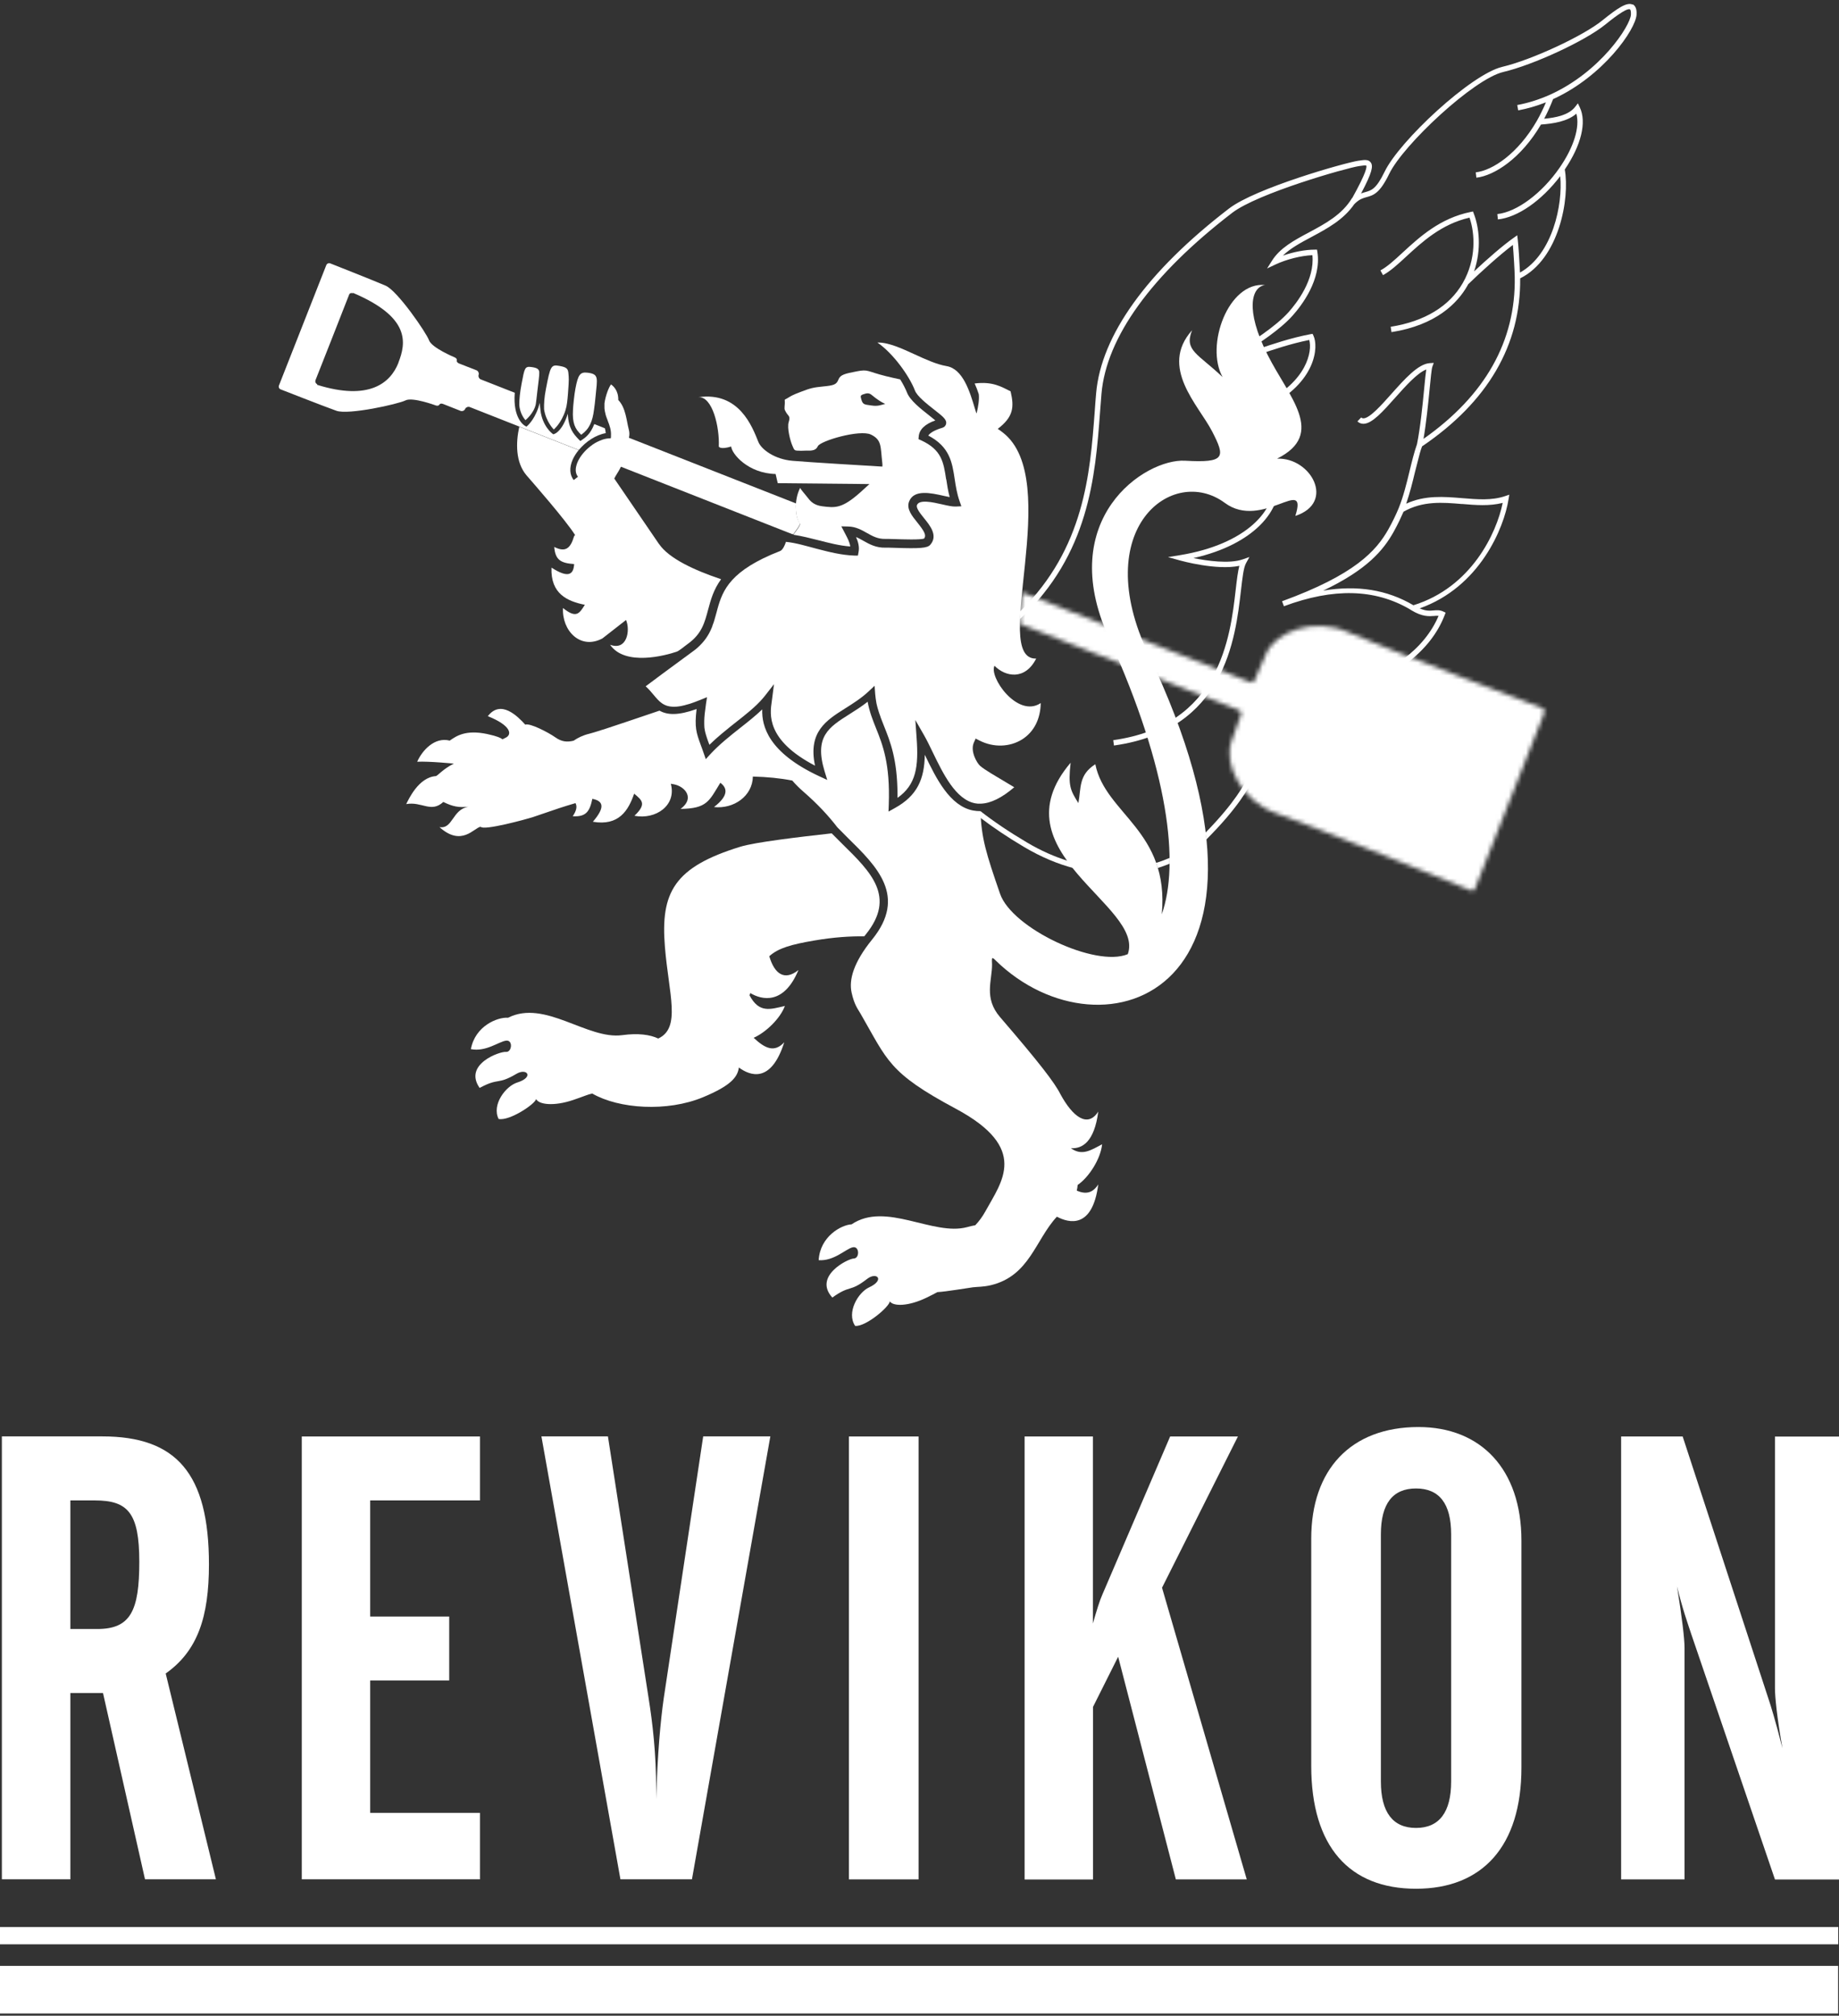
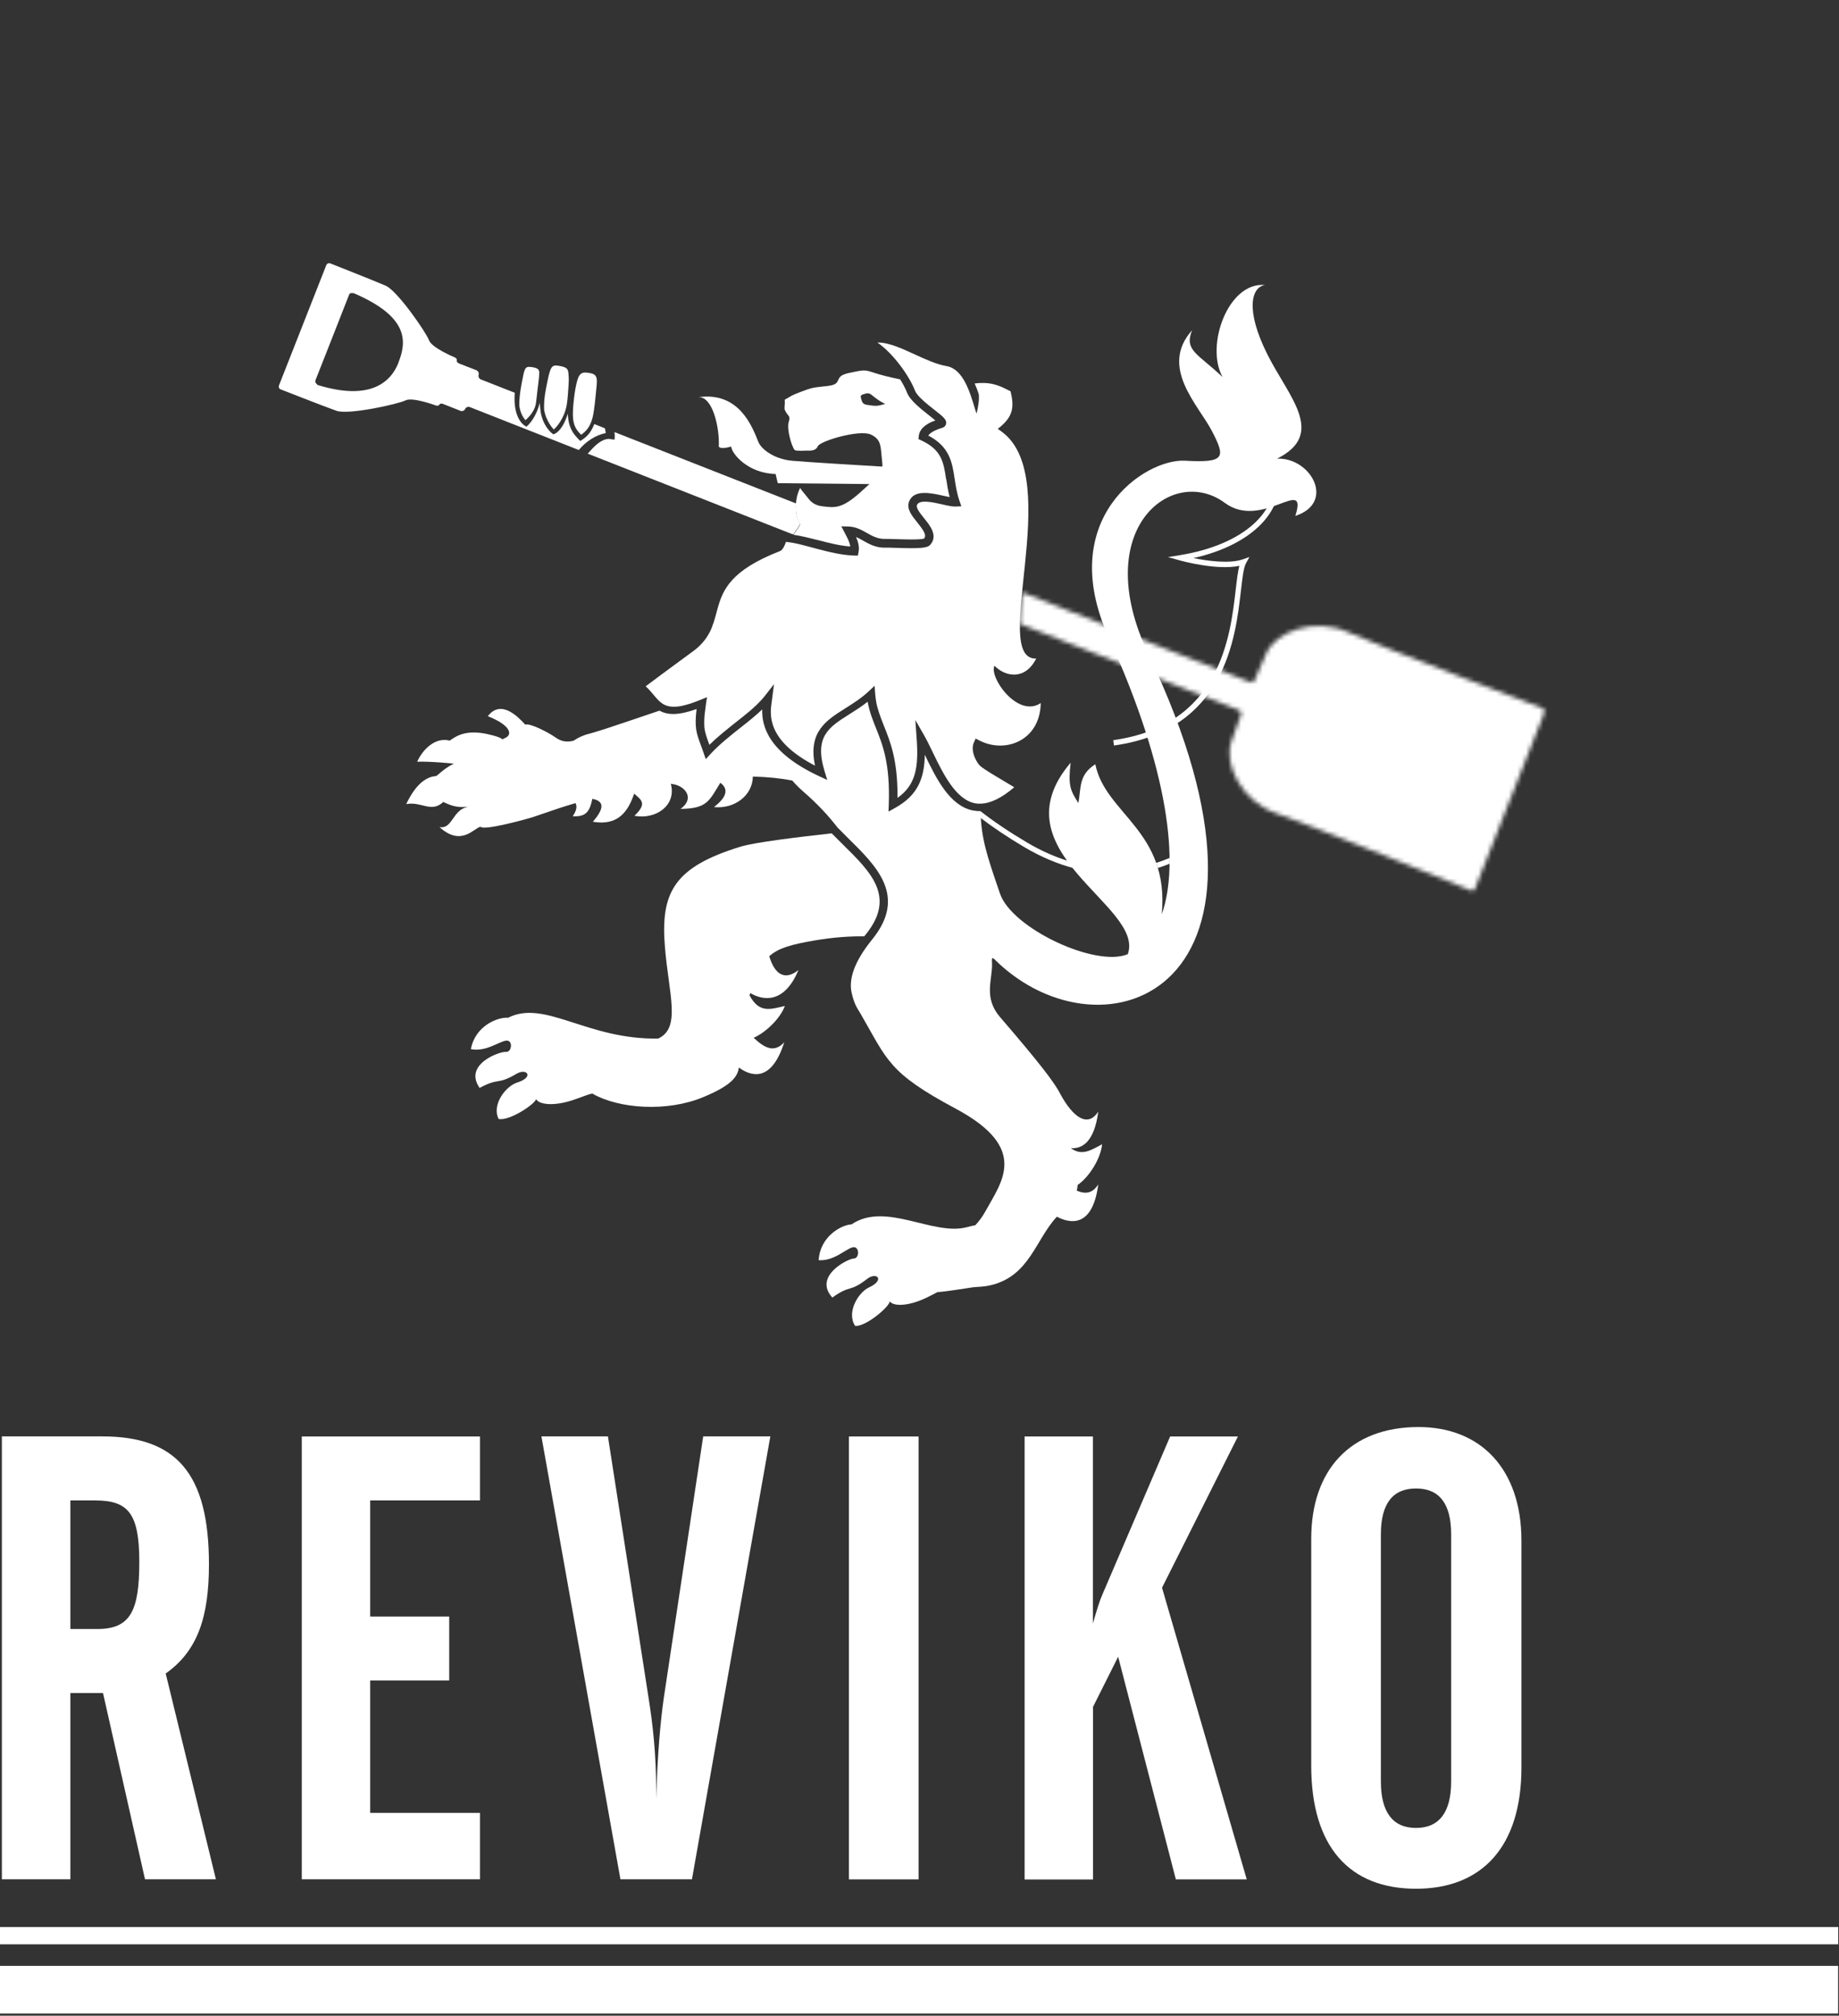
<svg xmlns="http://www.w3.org/2000/svg" width="426" height="467" viewBox="0 0 426 467" fill="none">
  <rect x="0" y="0" width="426" height="467" fill="#333333" stroke="none" />
  <g clip-path="url(#clip0_1_717)">
    <path d="M425.793 455.454H0V466.486H425.793V455.454Z" fill="white" />
    <path d="M425.814 446.447H0V450.455H425.814V446.447Z" fill="white" />
    <path d="M16.279 435.395H0.434V332.784H23.695C40.842 332.784 48.403 341.357 48.403 362.429C48.403 374.638 45.779 382.489 38.383 387.715L50.014 435.395H33.59L23.86 392.239H16.299V435.395H16.279ZM16.279 377.407H22.538C30.244 377.407 32.268 373.192 32.268 361.851C32.268 350.509 29.645 347.617 21.96 347.617H16.299V377.407H16.279Z" fill="white" />
    <path d="M69.908 332.804H111.184V347.616H85.753V374.514H104.057V389.326H85.753V420.004H111.184V435.395H69.908V332.804Z" fill="white" />
    <path d="M140.829 332.805L150.27 393.562C151.138 399.077 152.006 406.06 152.006 414.923V416.802C152.295 406.349 153.018 398.644 153.741 393.541L162.893 332.784H178.448L160.29 435.395H143.721L125.418 332.784H140.829V332.805Z" fill="white" />
    <path d="M212.784 332.805H196.649V435.416H212.784V332.805Z" fill="white" />
    <path d="M237.325 332.804H253.17V376.125C254.038 373.068 254.761 370.754 255.36 369.432L271.061 332.804H286.761L269.181 367.841L288.806 435.415H272.383L259.017 383.831L253.191 395.462V435.436H237.346V332.825L237.325 332.804Z" fill="white" />
    <path d="M328.595 330.615C342.994 330.615 352.435 340.345 352.435 356.914V409.531C352.435 427.69 343.428 437.585 328.017 437.585C312.606 437.585 303.743 427.855 303.743 409.097V356.48C303.743 340.49 312.895 330.615 328.595 330.615ZM336.156 355.467C336.156 348.34 333.388 344.849 328.017 344.849C322.646 344.849 319.877 348.34 319.877 355.467V412.733C319.877 419.86 322.646 423.496 328.017 423.496C333.388 423.496 336.156 419.86 336.156 412.733V355.467Z" fill="white" />
-     <path d="M375.552 332.805H389.786L409.845 394.14C410.134 395.008 411.291 398.644 412.903 405.048C411.601 397.776 411.167 392.984 411.167 391.248V332.826H426V435.437H411.167L391.831 378.75C390.963 376.126 389.662 372.49 388.484 367.553C389.641 374.825 390.219 379.617 390.219 381.787V435.416H375.531V332.805H375.552Z" fill="white" />
    <path d="M258.046 172.722L257.881 171.482C282.63 168.012 284.985 147.622 286.245 136.652C286.514 134.297 286.741 132.438 287.092 131.095C281.803 132.19 273.664 129.938 273.292 129.835L270.565 129.07L273.354 128.616C288.621 126.116 295.727 118.121 294.86 111.552L296.099 111.387C296.987 118.121 290.501 126.158 276.453 129.298C279.634 129.938 284.758 130.682 287.898 129.587L289.426 129.05L288.641 130.475C288.063 131.508 287.815 133.843 287.464 136.797C286.162 148.097 283.745 169.107 258.046 172.722Z" fill="white" />
    <path d="M270.895 198.772C269.944 199.185 268.911 199.578 267.816 199.908C267.961 200.301 268.085 200.693 268.209 201.086C269.159 200.797 270.048 200.466 270.915 200.115C270.915 199.681 270.915 199.226 270.915 198.772" fill="white" />
    <path d="M227.12 187.947C227.016 188.505 227.058 188.959 227.12 189.476C230.032 191.686 233.482 194.021 237.263 196.252C241.25 198.607 245.072 200.177 248.687 201.127C248.233 200.569 247.799 200.012 247.386 199.454C244.349 198.503 241.188 197.14 237.883 195.177C233.772 192.74 230.177 190.323 227.12 187.926" fill="white" />
-     <path d="M378.236 1.09C376.914 0.408 374.807 1.792 371.13 4.767C366.647 8.382 354.747 13.898 347.992 15.489C340.762 17.203 324.173 32.656 320.743 39.783C318.802 43.812 317.645 44.122 316.323 44.493C315.992 44.576 315.661 44.679 315.29 44.824C317.893 39.928 318.12 38.461 317.541 37.656C317.004 36.891 316.013 37.036 314.959 37.201L314.649 37.242C311.571 37.697 290.871 43.564 284.694 48.315C265.709 62.9 255.07 77.692 253.913 91.14C253.789 92.525 253.686 93.95 253.583 95.417C252.508 109.754 251.186 127.024 236.353 141.609C236.312 142.25 236.271 142.849 236.25 143.448C252.322 128.388 253.706 110.394 254.822 95.499C254.925 94.053 255.029 92.628 255.153 91.244C256.268 78.167 266.742 63.665 285.438 49.307C291.326 44.783 311.881 38.916 314.814 38.482L315.124 38.441C315.579 38.379 316.343 38.255 316.488 38.358C316.653 38.585 316.612 39.825 313.244 45.878H313.203C310.889 49.741 306.985 51.827 303.204 53.852C299.754 55.69 296.511 57.446 294.652 60.401L293.515 62.198L295.437 61.289C298.019 60.07 301.448 59.223 304.01 59.12C304.588 64.801 300.374 70.213 298.494 72.32C295.437 75.729 289.942 79.2 285.934 81.72C285.19 82.175 284.508 82.629 283.889 83.022L282.195 84.261L284.281 84.178C286.016 84.034 288.475 83.187 291.615 82.133C294.941 80.997 299.052 79.613 303.287 78.766C304.01 81.286 302.853 88.331 292.792 93.31L293.35 94.425C305.064 88.62 305.435 80.191 304.258 77.774L304.051 77.341L303.576 77.423C299.052 78.27 294.714 79.758 291.202 80.935C289.921 81.369 288.743 81.761 287.669 82.092C291.594 79.592 296.532 76.37 299.424 73.126C301.49 70.812 306.179 64.76 305.167 58.355L305.084 57.839H304.547C302.399 57.839 299.672 58.355 297.172 59.223C298.907 57.529 301.283 56.248 303.762 54.926C307.419 52.964 311.179 50.96 313.699 47.324L313.905 47.117C314.938 46.126 315.744 45.898 316.57 45.671C318.14 45.237 319.607 44.824 321.797 40.3C325.04 33.544 341.381 18.298 348.199 16.687C355.223 15.034 367.163 9.498 371.832 5.717C373.051 4.726 376.749 1.751 377.575 2.164C377.678 2.226 377.844 2.536 377.802 3.383C377.658 5.965 370.758 16.687 358.982 21.976C356.503 23.071 353.983 23.876 351.463 24.331L351.69 25.57C353.838 25.178 355.987 24.537 358.115 23.711C357.495 25.178 356.772 26.645 356.028 27.967C351.628 35.61 345.74 39.494 341.856 39.928L342.001 41.167C346.153 40.692 352.351 36.705 356.958 28.855C359.788 28.648 363.093 28.153 365.159 26.335C366.006 29.413 364.581 34.082 361.296 38.833C357.185 44.803 351.359 49.121 346.856 49.596L346.98 50.836C351.587 50.361 357.123 46.477 361.42 40.816C362.06 47.344 359.664 58.934 352.103 63.148C352 60.896 351.752 56.827 351.587 55.546L351.463 54.513L350.616 55.112C348.095 56.889 344.48 60.049 341.464 62.88C343.22 57.777 342.641 52.674 341.402 49.493L341.216 48.997L340.7 49.1C333.552 50.546 328.78 54.967 324.937 58.5C323.037 60.256 321.384 61.785 319.772 62.652L320.372 63.747C322.107 62.797 323.822 61.227 325.784 59.409C329.42 56.062 333.903 51.91 340.41 50.422C341.691 54.12 342.001 60.091 338.84 65.586C335.742 70.978 329.978 74.469 322.148 75.709L322.334 76.948C332.725 75.316 337.642 70.193 339.915 66.206C339.977 66.082 340.039 65.978 340.1 65.854C343.055 62.983 347.352 59.099 350.45 56.744C350.636 58.892 350.864 62.776 350.884 64.14C351.153 79.014 344.026 91.636 329.751 101.676C330.391 97.978 330.825 93.64 331.155 90.252C331.403 87.794 331.61 85.48 331.796 84.984L332.126 84.075L331.155 84.137C328.49 84.323 325.33 87.876 322.272 91.306C319.958 93.909 317.314 96.863 315.868 96.925C315.641 96.925 315.476 96.863 315.31 96.718L314.443 97.627C314.856 98.02 315.352 98.206 315.909 98.185C317.893 98.102 320.351 95.334 323.202 92.132C325.619 89.426 328.304 86.41 330.391 85.604C330.246 86.534 330.102 88.021 329.895 90.149C329.523 93.971 329.027 99.011 328.242 102.916C327.581 104.796 327.065 106.903 326.528 109.134C325.825 112.026 325.102 115.001 323.987 117.769C323.326 119.36 322.479 121.095 321.652 122.562C318.822 127.623 313.864 133.139 296.986 139.296L297.42 140.452C308.947 136.155 318.45 136.465 326.445 141.072L326.941 141.382C329.482 142.931 331.052 142.787 332.209 142.704C332.601 142.663 332.932 142.642 333.242 142.684C330.019 150.327 322.024 156.297 311.158 159.19C311.241 158.198 311.302 157.186 311.282 156.112V155.368L310.538 155.492C303.328 156.773 300.643 158.219 298.639 160.099L299.506 161.008C301.262 159.334 303.679 158.053 310.042 156.855C309.939 165.986 305.373 172.329 301.056 175.262C297.75 177.514 294.259 178.154 291.47 176.997L290.995 176.811L290.706 177.225C290.293 177.824 289.921 178.547 289.487 179.352C288.206 181.831 286.078 185.922 279.24 192.925C279.302 193.462 279.364 193.999 279.426 194.516C286.967 186.955 289.239 182.554 290.603 179.931C290.912 179.311 291.181 178.795 291.47 178.34C294.548 179.394 298.267 178.671 301.738 176.295C305.725 173.589 309.877 168.176 310.993 160.491C322.809 157.475 331.445 150.926 334.667 142.477L334.874 141.94L334.357 141.692C333.552 141.299 332.808 141.361 332.106 141.423C331.238 141.506 330.288 141.589 328.862 140.948C342.765 136.011 348.405 122.356 349.459 115.621L349.624 114.609L348.653 114.939C345.554 115.993 342.228 115.703 338.737 115.414C334.481 115.063 330.102 114.691 325.743 116.695C326.569 114.299 327.189 111.82 327.767 109.403C328.16 107.833 328.924 104.92 328.924 104.92C329.048 104.424 329.234 103.928 329.42 103.412C344.645 93.082 352.289 79.985 352.144 64.491C361.193 59.987 363.672 45.94 362.474 39.267C366.296 33.648 367.597 28.276 365.944 24.847L365.51 23.938L364.891 24.744C363.424 26.645 360.428 27.264 357.702 27.512C358.466 26.066 359.168 24.517 359.767 22.967C371.439 17.637 378.918 6.792 379.104 3.404C379.124 2.928 379.207 1.503 378.195 0.987M338.654 116.757C341.794 117.026 345.017 117.294 348.095 116.509C346.691 123.45 340.886 136.052 327.416 140.225C321.322 136.631 314.422 135.515 306.51 136.837C316.715 131.982 320.454 127.458 322.809 123.264C323.884 121.343 324.689 119.546 325.123 118.554C329.565 116.013 334.192 116.385 338.675 116.778" fill="white" />
    <path d="M185.287 121.24C184.626 120.455 184.254 118.595 184.378 116.633L142.338 100.106C142.4 100.478 142.421 100.891 142.4 101.325L142.359 101.862L140.995 101.676C139.095 101.821 137.69 103.37 136.141 105.105L183.49 123.739C183.779 123.781 183.965 123.801 183.759 123.781C184.626 122.582 185.473 121.488 185.267 121.219" fill="white" />
    <path d="M140.107 99.218L137.669 98.247C136.76 100.602 135.582 101.387 134.859 101.883L134.426 102.172L134.054 101.8C132.876 100.56 131.678 99.28 131.533 95.85C130.335 99.672 128.724 100.416 128.497 100.499L128.166 100.622L127.897 100.416C127.897 100.416 125.625 98.722 125.191 95.024V94.941C125.129 94.466 125.067 93.929 125.026 93.33C124.179 96.821 122.361 98.453 122.278 98.557L121.948 98.846L121.555 98.619C121.431 98.557 118.766 96.945 119.242 90.996L111.371 87.897C110.999 87.752 110.772 87.318 110.854 86.947L110.895 86.74C110.978 86.368 110.751 85.934 110.379 85.79L106.309 84.199C105.958 84.054 105.731 83.744 105.813 83.496C105.896 83.249 105.69 82.939 105.318 82.794C105.318 82.794 100.008 80.584 99.389 78.848C98.769 77.113 92.096 67.383 89.328 66.185C86.56 64.987 76.499 61.02 76.499 61.02C76.148 60.875 75.735 61.061 75.59 61.413L70.405 74.593L69.806 76.121L64.62 89.302C64.476 89.653 64.641 90.066 65.013 90.211C65.013 90.211 75.074 94.156 77.924 95.169C80.755 96.181 92.282 93.599 93.914 92.772C95.546 91.925 100.938 93.929 100.938 93.929C101.31 94.074 101.682 93.97 101.785 93.743C101.888 93.516 102.26 93.433 102.611 93.578L106.681 95.189C107.032 95.334 107.507 95.189 107.693 94.838L107.797 94.652C108.003 94.322 108.458 94.156 108.809 94.301L134.074 104.258C135.706 102.275 138.103 100.726 140.313 100.354C140.293 99.941 140.21 99.569 140.107 99.176M92.303 84.034C90.464 88.723 85.527 92.917 73.462 89.157V89.054C73.462 89.054 73.462 89.012 73.483 89.012C73.132 88.868 72.946 88.434 73.09 88.062C73.09 88.062 76.231 80.088 77.016 78.105C77.8 76.121 80.879 68.251 80.879 68.251C81.023 67.899 81.395 67.817 81.746 67.941V67.899C81.746 67.899 81.767 67.858 81.788 67.858C95.05 73.498 94.121 79.365 92.282 84.034" fill="white" />
    <mask id="mask0_1_717" style="mask-type:luminance" maskUnits="userSpaceOnUse" x="236" y="137" width="122" height="70">
      <path d="M236.25 144.543L287.07 164.562C287.421 164.706 287.628 165.119 287.504 165.491C287.504 165.491 286.306 168.921 285.273 171.73C283.351 177.019 287.628 185.654 295.623 188.422C303.618 191.19 340.762 206.312 340.762 206.312C341.133 206.457 341.526 206.292 341.671 205.92L349.769 185.365L357.598 165.512C357.929 164.665 357.743 164.252 357.392 164.107C357.392 164.107 319.896 149.832 312.17 146.423C304.444 142.994 295.457 146.279 293.226 151.567C292.049 154.336 290.603 157.662 290.603 157.662C290.437 158.013 290.024 158.178 289.652 158.054L236.766 137.251C236.498 139.916 236.291 142.395 236.271 144.543" fill="white" />
    </mask>
    <g mask="url(#mask0_1_717)">
      <path d="M311.783 78.235L202.647 163.501L282.355 265.522L391.491 180.256L311.783 78.235Z" fill="white" />
    </g>
-     <path d="M195.079 195.486C194.273 194.701 193.467 193.896 192.662 193.069C185.059 193.916 174.937 195.115 171.507 196.168C156.137 200.899 152.977 206.745 154.03 219.43C154.918 230.337 157.811 238.146 152.481 240.605C150.559 239.696 147.812 239.324 144.155 239.82C136.037 240.935 126.224 231.474 117.692 235.791C115.275 235.605 110.069 237.671 109.077 243.063C112.568 243.745 115.523 241.328 117.217 241.1C118.911 240.873 118.58 243.848 117.196 243.703C115.812 243.559 107.28 246.554 111.102 252.049C115.709 249.57 115.13 251.45 119.634 248.785C122.071 247.339 123.786 249.55 119.84 250.789C117.155 251.616 113.849 255.933 115.502 259.239C118.043 259.776 124.096 255.685 124.179 254.611C124.798 255.913 128.269 256.367 132.793 254.838C135.19 254.033 136.14 253.558 137.193 253.351C143.35 256.904 154.526 257.669 162.872 254.198C169.235 251.554 170.867 249.57 171.156 247.319C173.718 249.219 178.614 251.12 181.671 241.472C179.357 243.972 177.188 242.877 174.585 240.439C177.457 239.159 180.742 235.956 181.816 233.064C178.449 233.829 175.866 234.82 173.635 230.606C173.697 230.42 173.759 230.234 173.8 230.069C176.465 231.68 181.589 232.858 184.956 224.739C181.816 227.259 179.44 225.772 178.201 221.537C180.308 219.636 183.324 218.81 188.613 217.901C193.199 217.116 196.979 216.889 200.202 216.93C200.326 216.785 200.429 216.641 200.553 216.496C207.598 207.778 201.813 202.097 195.079 195.486Z" fill="white" />
+     <path d="M195.079 195.486C194.273 194.701 193.467 193.896 192.662 193.069C185.059 193.916 174.937 195.115 171.507 196.168C156.137 200.899 152.977 206.745 154.03 219.43C154.918 230.337 157.811 238.146 152.481 240.605C136.037 240.935 126.224 231.474 117.692 235.791C115.275 235.605 110.069 237.671 109.077 243.063C112.568 243.745 115.523 241.328 117.217 241.1C118.911 240.873 118.58 243.848 117.196 243.703C115.812 243.559 107.28 246.554 111.102 252.049C115.709 249.57 115.13 251.45 119.634 248.785C122.071 247.339 123.786 249.55 119.84 250.789C117.155 251.616 113.849 255.933 115.502 259.239C118.043 259.776 124.096 255.685 124.179 254.611C124.798 255.913 128.269 256.367 132.793 254.838C135.19 254.033 136.14 253.558 137.193 253.351C143.35 256.904 154.526 257.669 162.872 254.198C169.235 251.554 170.867 249.57 171.156 247.319C173.718 249.219 178.614 251.12 181.671 241.472C179.357 243.972 177.188 242.877 174.585 240.439C177.457 239.159 180.742 235.956 181.816 233.064C178.449 233.829 175.866 234.82 173.635 230.606C173.697 230.42 173.759 230.234 173.8 230.069C176.465 231.68 181.589 232.858 184.956 224.739C181.816 227.259 179.44 225.772 178.201 221.537C180.308 219.636 183.324 218.81 188.613 217.901C193.199 217.116 196.979 216.889 200.202 216.93C200.326 216.785 200.429 216.641 200.553 216.496C207.598 207.778 201.813 202.097 195.079 195.486Z" fill="white" />
    <path d="M124.921 86.266C124.88 85.564 124.508 85.212 123.042 85.026C121.575 84.841 121.513 85.274 120.831 88.869C120.439 90.935 120.294 92.505 120.294 93.703C120.397 95.955 121.678 97.277 121.719 97.339C121.74 97.318 123.682 95.769 124.116 93.641C124.219 92.856 124.343 91.968 124.446 90.894C124.694 88.683 124.963 86.968 124.921 86.287" fill="white" />
    <path d="M128.289 99.507C128.289 99.507 128.723 99.115 129.26 98.433C129.838 97.668 130.52 96.553 130.995 95.024C131.346 93.95 131.45 92.648 131.574 91.14C131.842 87.608 131.759 87.608 131.677 86.554C131.594 85.48 131.346 85.087 129.611 84.778C127.669 84.426 127.483 84.736 126.45 90.19C126.078 92.07 125.996 93.599 126.037 94.818C126.45 97.689 128.289 99.507 128.289 99.507Z" fill="white" />
    <path d="M134.632 100.727C136.512 99.405 137.256 97.69 137.607 94.88C137.731 93.971 137.835 93.248 137.959 91.864C138.372 87.567 138.785 86.679 136.12 86.348C134.405 86.142 133.909 86.741 133.29 90.067C133.021 91.472 132.773 93.992 132.732 94.942C132.546 98.041 133.207 99.384 134.632 100.727Z" fill="white" />
-     <path d="M152.665 126.054C151.26 124.009 144.092 113.494 142.295 110.87C142.956 109.465 144.319 108.143 144.67 105.21C144.96 102.751 146.199 101.574 145.662 99.529C145.125 97.504 144.98 94.488 143.224 92.67C143.266 90.377 141.985 89.406 141.551 89.055C141.076 89.633 140.291 91.534 140.022 93.434C140.022 93.579 140.022 93.703 140.022 93.847C140.022 93.889 140.022 93.93 140.022 93.971C140.022 94.054 140.022 94.137 140.022 94.219C140.022 94.323 140.022 94.447 140.022 94.55C140.022 94.632 140.022 94.715 140.043 94.798C140.043 94.901 140.063 95.004 140.084 95.087C140.084 95.17 140.105 95.232 140.125 95.314C140.125 95.397 140.167 95.5 140.187 95.583C140.187 95.665 140.229 95.727 140.229 95.789C140.249 95.872 140.27 95.955 140.291 96.058C140.291 96.12 140.332 96.182 140.353 96.264C140.373 96.347 140.415 96.45 140.435 96.533C140.456 96.595 140.477 96.657 140.497 96.698C140.539 96.802 140.559 96.884 140.601 96.988C140.601 97.029 140.642 97.07 140.663 97.132C140.704 97.277 140.766 97.401 140.807 97.545C141.2 98.558 141.613 99.632 141.53 100.995V101.181L141.489 101.532L140.952 101.574C140.311 101.615 139.609 101.801 138.927 102.111C138.142 102.441 137.502 102.813 136.799 103.371C135.519 104.363 134.403 105.664 133.804 107.028C133.701 107.296 133.577 107.585 133.515 107.875C133.287 108.701 133.267 109.672 133.887 110.457L132.895 111.221C131.945 110.002 131.862 108.329 132.647 106.511C132.998 105.726 133.473 104.982 134.052 104.28L120.293 98.868C119.467 102.565 119.405 107.152 121.987 110.147C123.578 111.986 130.953 120.394 133.226 123.968C133.102 124.03 133.019 124.133 132.957 124.319C132.131 127.108 130.932 128.017 128.391 126.715C128.619 129.752 129.941 130.475 132.998 130.682C132.854 133.305 131.47 133.904 127.751 131.508C127.524 137.623 131.449 139.296 135.477 140.123C134.217 142.106 133.535 143.387 130.416 140.866C130.127 146.114 134.465 150.638 139.547 147.911L145.022 143.635C146.054 146.052 145.249 150.824 141.324 149.378C144.815 154.439 154.256 151.836 156.735 150.989C157.355 150.782 158.47 149.791 159.421 149.109C162.623 146.775 163.242 144.172 164.048 141.197C164.647 138.966 165.288 136.59 167.044 134.194C160.825 132.107 154.938 129.38 152.665 126.033" fill="white" />
    <path d="M108.519 186.893C104.718 187.554 104.925 192.14 101.805 191.624C106.929 196.251 109.821 191.769 111.329 191.541C112.052 192.512 122.009 189.765 123.311 189.352C124.612 188.938 126.947 188.091 129.57 187.224C130.707 186.852 131.967 186.459 133.31 186.067C133.743 186.873 133.537 187.823 132.669 189.104C135.706 189.29 136.594 188.071 137.214 185.075C139.796 185.571 140.209 187.038 137.338 190.384C143.37 191.417 145.56 187.761 146.903 183.877C148.7 185.385 149.878 186.232 146.965 189C151.902 189.951 156.757 186.604 155.393 181.584L156.117 181.708C158.699 182.204 161.033 184.951 157.645 187.41C163.802 187.327 164.256 185.592 166.859 181.357C168.326 182.431 169.049 184.166 165.392 186.976C169.958 187.472 174.317 184.455 174.399 179.911C177.643 179.993 180.721 180.282 183.53 180.84C184.295 181.729 185.142 182.576 186.071 183.381C189.377 186.253 191.938 189.021 193.963 191.665C194.769 192.492 195.616 193.318 196.421 194.144C203.177 200.776 210.159 207.655 202.02 217.674C197.682 223.025 196.628 227.012 197.268 229.946C197.909 232.879 198.756 233.809 199.314 234.8C205.614 245.687 205.759 248.497 221.398 256.864C238.523 266.036 232.016 273.783 228.277 280.621C227.574 281.902 226.769 282.976 225.922 283.864C225.323 283.968 224.703 284.112 224.042 284.298C216.15 286.447 205.201 278.287 197.268 283.658C194.851 283.782 189.955 286.488 189.645 291.962C193.199 292.19 195.822 289.421 197.475 288.988C199.128 288.554 199.169 291.549 197.785 291.57C196.401 291.611 188.323 295.66 192.806 300.618C197.062 297.561 196.731 299.503 200.863 296.301C203.094 294.565 205.077 296.528 201.317 298.263C198.756 299.441 196.029 304.13 198.095 307.188C200.677 307.394 206.172 302.581 206.11 301.486C206.895 302.684 210.387 302.705 214.684 300.618C215.758 300.102 216.522 299.689 217.142 299.358C219.187 299.255 224.186 298.387 225.364 298.243C226.542 298.098 227.719 298.181 229.558 297.747C238.503 295.578 239.825 287.273 244.824 281.881C247.613 283.369 253.067 284.773 254.41 274.403C253.046 276.531 251.414 276.696 249.431 275.849C249.534 275.415 249.596 274.961 249.638 274.527C252.282 272.729 254.988 268.412 255.298 265.106C252.675 266.491 250.65 267.875 248.068 266.015C250.671 266.181 253.501 264.611 254.41 257.525C251.931 261.429 248.46 258.682 245.651 253.517C244.329 250.852 240.734 246.183 231.665 235.647C227.822 231.185 229.847 227.115 229.806 223.417C229.806 223.066 229.702 222.157 229.868 221.992C229.991 221.868 230.467 222.323 230.673 222.55C255.401 246.658 303.474 230.173 266.061 151.629C252.179 122.5 271.618 107.544 283.724 116.51C292.401 122.934 303.061 109.919 300.065 119.526C309.465 116.448 303.66 105.932 295.83 106.263C307.296 100.52 298.537 91.967 293.62 82.175C288.331 71.66 289.943 66.433 293.062 66.041C284.53 65.173 279.138 80.068 283.208 87.36C277.506 81.927 274.242 81.225 276.143 76.515C268.458 85.088 277.651 93.868 280.77 99.921C283.89 105.953 283.869 107.275 274.531 106.738C265.194 106.201 244.349 120.207 256.848 147.725C270.813 178.526 273.25 200.135 269.119 211.828C270.937 192.45 256.042 188.608 253.728 177.06C249.824 179.539 250.464 182.493 249.803 186.067C247.985 183.113 247.386 182.204 248.006 176.708C230.405 197.388 265.297 209.803 261.248 221.062C253.769 224.202 234.412 215.051 231.665 207.077C228.421 197.698 227.347 194.248 227.12 187.926C226.542 187.926 225.984 187.885 225.426 187.781C219.993 186.749 216.832 180.262 214.312 175.035C214.291 174.973 214.27 174.932 214.229 174.87C214.126 180.489 212.514 184.332 207.267 187.224L205.821 188.029L205.883 186.377C206.214 176.936 204.478 172.577 202.929 168.714C202.144 166.751 201.4 164.892 200.987 162.578C199.561 163.714 198.074 164.644 196.731 165.491C192 168.486 188.571 170.635 191.009 178.671L191.629 180.696L189.707 179.807C177.953 174.312 176.445 168.218 176.568 164.355C175.06 165.801 173.325 167.185 171.507 168.61C169.131 170.49 166.673 172.432 164.545 174.725L163.492 175.882L162.975 174.395C162.748 173.713 162.521 173.135 162.335 172.618C161.302 169.788 160.847 168.528 161.364 164.272C157.067 165.801 154.608 165.677 152.77 164.644C147.399 166.462 142.854 168.011 139.858 168.982C139.858 168.982 139.156 169.168 138.805 169.313C137.792 169.623 136.987 169.871 136.491 169.994C135.045 170.346 133.867 170.924 132.876 171.606C131.347 171.978 130.087 171.854 128.661 170.841C126.967 169.643 122.691 167.453 121.679 167.887C119.861 165.883 115.998 162.02 113.002 165.925C118.353 168.053 118.725 170.18 117.113 170.924C115.502 171.668 117.816 171.131 112.837 170.056C107.858 169.003 105.689 170.532 104.181 171.585C100.648 170.676 97.777 173.899 96.641 176.481C99.368 176.337 105.131 176.915 105.131 176.915C102.611 178.175 101.433 179.683 100.979 179.807C96.951 180.055 94.595 185.302 94.1 186.294C97.736 185.633 99.843 188.422 102.694 185.798C104.883 186.873 106.288 187.141 108.519 186.893Z" fill="white" />
    <path d="M219.166 111.014C218.567 107.068 218.133 104.196 213.361 102.007L212.762 101.738L212.824 101.077C212.968 99.507 214.249 98.267 216.666 97.4C216.232 97.028 215.633 96.553 215.158 96.181C213.216 94.652 210.799 92.752 210.097 90.934C209.746 90.045 209.209 88.992 208.527 87.897C207.473 87.67 206.378 87.442 205.242 87.153C200.78 86.038 201.193 85.5 198.466 86.038C195.739 86.575 194.665 86.781 194.21 87.959C193.756 89.136 193.095 89.302 190.575 89.549C188.467 89.756 187.744 89.921 185.596 90.748C183.447 91.553 183.158 91.801 182.332 92.297C181.505 92.772 181.857 92.359 181.795 93.537C181.733 94.714 181.588 94.714 182.125 95.582C182.642 96.45 183.137 96.388 182.704 97.772C182.27 99.156 183.075 102.131 183.509 103.143C183.943 104.155 183.964 104.362 184.666 104.403C185.389 104.444 185.72 104.444 186.567 104.403C187.414 104.362 188.881 104.651 189.438 103.391C189.996 102.131 199.189 99.445 201.751 100.684C204.312 101.924 203.941 103.473 204.374 107.171C204.416 107.522 204.436 107.812 204.395 108.101C201.565 107.936 187.29 107.089 183.571 106.758C179.44 106.407 176.382 104.134 175.68 102.399C174.254 98.867 171.238 90.665 161.756 92.028C165.082 91.76 166.714 99.073 166.507 103.453C166.507 103.453 166.755 104.238 169.379 103.453C169.503 105.147 173.283 109.671 179.667 109.816L180.163 111.943L201.4 112.15C200.821 112.687 200.139 113.307 199.334 114.03C194.975 117.934 193.384 117.645 190.471 117.294C188.674 117.067 187.848 116.24 187.31 115.559C186.133 114.051 185.554 113.513 185.369 113.018C183.86 115.848 184.191 120.021 185.286 121.322C185.513 121.591 184.646 122.686 183.778 123.884C185.782 124.194 187.724 124.69 189.604 125.165C192.103 125.805 194.479 126.425 196.958 126.611C196.855 125.681 196.338 124.71 195.842 123.76L194.892 121.942L196.504 121.983C198.259 122.025 199.561 122.768 200.842 123.492C202.123 124.215 203.362 124.896 205.035 124.855C205.469 124.855 206.254 124.855 207.267 124.896C209.064 124.958 213.196 125.103 214.063 124.772C214.662 123.987 214.063 123.016 212.514 121.074C211.254 119.525 209.952 117.914 210.572 116.24C211.646 113.307 215.675 114.216 218.608 114.877C219.083 114.98 219.558 115.083 219.992 115.166C219.6 113.72 219.393 112.336 219.207 111.076M201.916 93.95C200.077 93.681 199.809 93.805 199.416 92.111C199.292 91.574 199.561 91.471 200.47 91.202C201.276 90.975 201.689 91.305 202.061 91.615C203.052 92.442 204.147 93.185 205.056 93.578C204.127 93.805 203.362 94.177 201.937 93.95" fill="white" />
    <path d="M230.362 154.232C232.944 156.876 237.489 157.62 240.03 152.579C229.226 152.889 246.517 111.221 232.304 100.21C231.891 99.879 231.498 99.611 231.126 99.363C234.7 96.615 234.989 94.425 234.101 90.665C232.056 89.653 229.969 88.31 225.776 88.847C226.148 89.653 226.457 90.48 226.726 91.306C226.871 92.421 226.643 94.115 226.23 95.768C226.168 95.686 226.106 95.582 226.086 95.479L225.817 94.611C224.66 90.748 223.069 85.46 219.268 84.819C216.955 84.427 214.393 83.249 211.914 82.113C208.856 80.708 205.737 79.283 203.258 79.365C206.976 81.927 210.674 87.174 211.935 90.459C212.451 91.822 214.744 93.599 216.417 94.921C218.421 96.491 219.351 97.214 219.165 98.185C219.124 98.392 218.958 98.908 218.277 99.115C216.603 99.611 215.488 100.23 215.033 100.912C220.012 103.515 220.57 107.13 221.148 110.973C221.396 112.625 221.665 114.34 222.284 116.117L222.698 117.294L221.437 117.356C220.632 117.398 219.537 117.15 218.277 116.86C216.025 116.344 212.926 115.662 212.41 117.026C212.162 117.707 213.174 118.947 214.042 120.042C215.446 121.757 217.347 124.112 215.488 126.219C214.827 126.983 213.133 127.128 207.266 126.921C206.336 126.901 205.53 126.859 205.179 126.88C202.969 126.963 201.378 126.074 199.994 125.289C199.395 124.959 198.858 124.649 198.3 124.422C198.775 125.496 199.126 126.673 198.878 127.933L198.734 128.718H197.928C194.891 128.615 192.02 127.871 189.231 127.148C187 126.57 184.417 125.764 182.062 125.537C181.773 126.467 181.298 127.334 180.823 127.603L180.699 127.665C169.233 132.127 167.415 136.672 166.197 141.093C166.114 141.382 166.052 141.671 165.969 141.94C165.928 142.105 165.887 142.291 165.825 142.456C165.804 142.56 165.763 142.663 165.742 142.746C165.721 142.828 165.701 142.911 165.68 142.973C165.639 143.097 165.618 143.2 165.577 143.324C165.577 143.386 165.535 143.448 165.535 143.489C165.494 143.613 165.453 143.737 165.412 143.882C165.412 143.923 165.391 143.964 165.37 144.026C165.329 144.171 165.288 144.316 165.226 144.44C165.226 144.481 165.205 144.502 165.184 144.543C165.122 144.688 165.081 144.853 165.019 144.997C165.019 144.997 165.019 145.039 165.019 145.059C164.441 146.588 163.594 148.096 162.147 149.522C161.982 149.687 161.817 149.832 161.652 149.997C161.321 150.286 160.991 150.575 160.598 150.844C154.132 155.575 150.971 157.95 149.566 159.004C150.31 159.665 150.889 160.367 151.426 161.008C152.707 162.537 153.739 163.776 156.218 163.735C156.404 163.735 156.59 163.735 156.776 163.714C156.88 163.714 156.983 163.693 157.107 163.673C157.251 163.673 157.396 163.631 157.541 163.611C157.665 163.611 157.768 163.569 157.892 163.549C158.098 163.507 158.305 163.466 158.512 163.404C158.594 163.404 158.656 163.384 158.739 163.342C159.028 163.28 159.338 163.177 159.648 163.094C159.751 163.053 159.854 163.032 159.978 162.991C160.226 162.908 160.474 162.826 160.743 162.722C160.846 162.681 160.97 162.64 161.073 162.599C161.445 162.454 161.838 162.309 162.251 162.144L163.779 161.524L163.532 163.136C163.532 163.136 163.532 163.26 163.511 163.322C163.284 164.85 163.16 166.007 163.139 166.957C163.139 167.205 163.139 167.433 163.139 167.639C163.139 167.68 163.139 167.722 163.139 167.763C163.139 167.97 163.139 168.156 163.16 168.321C163.16 168.321 163.16 168.362 163.16 168.383C163.16 168.589 163.201 168.775 163.242 168.982C163.242 169.003 163.242 169.023 163.242 169.044C163.263 169.209 163.304 169.375 163.346 169.54C163.346 169.581 163.346 169.622 163.366 169.643C163.408 169.808 163.449 169.994 163.511 170.16C163.511 170.16 163.511 170.16 163.511 170.18C163.573 170.366 163.635 170.552 163.697 170.759C163.697 170.8 163.718 170.841 163.738 170.903C163.8 171.048 163.841 171.213 163.903 171.378C163.924 171.44 163.945 171.502 163.965 171.564C164.027 171.771 164.11 171.977 164.193 172.184C164.234 172.308 164.275 172.432 164.337 172.556C164.792 172.122 165.246 171.688 165.701 171.275C165.866 171.13 166.011 171.007 166.176 170.862C166.486 170.593 166.796 170.325 167.106 170.056C167.312 169.891 167.498 169.726 167.705 169.56C167.953 169.354 168.221 169.127 168.49 168.92C168.717 168.734 168.965 168.548 169.192 168.342C169.626 168.011 170.039 167.66 170.473 167.329C172.807 165.491 175.038 163.735 176.67 161.834C176.856 161.628 177.022 161.421 177.187 161.214L179.294 158.508L178.86 161.896C178.84 162.082 178.798 162.268 178.778 162.495C178.344 165.449 177.435 171.461 188.797 177.39C187.144 169.56 191.379 166.895 195.842 164.086C197.639 162.95 199.477 161.793 201.171 160.223L202.597 158.88L202.741 160.822C202.762 161.152 202.803 161.462 202.845 161.772C202.845 161.855 202.865 161.958 202.886 162.041C202.927 162.268 202.948 162.475 202.989 162.702C202.989 162.784 203.01 162.867 203.031 162.95C203.093 163.218 203.155 163.487 203.217 163.735C203.237 163.838 203.279 163.921 203.299 164.024C203.341 164.189 203.382 164.354 203.444 164.499C203.485 164.623 203.527 164.747 203.547 164.871C203.588 164.995 203.63 165.119 203.671 165.243C203.774 165.553 203.878 165.863 204.002 166.172V166.214C204.25 166.854 204.497 167.495 204.766 168.176C206.233 171.833 207.865 175.923 207.906 184.001C207.906 184.29 207.906 184.559 207.906 184.848C212.224 181.811 212.823 177.638 212.327 170.924L212.038 166.813L214.083 170.387C214.744 171.544 215.405 172.907 216.108 174.374C218.463 179.229 221.375 185.24 225.879 186.108C226.086 186.149 226.292 186.17 226.499 186.191C226.519 186.191 226.561 186.191 226.581 186.191C226.788 186.191 226.995 186.191 227.201 186.191C229.474 186.129 232.077 184.848 234.948 182.389C234.246 181.976 233.585 181.563 232.944 181.191C231.147 180.117 227.986 178.299 227.015 177.411C226.292 176.75 224.702 174.043 225.59 172.039L225.631 171.936C225.631 171.936 225.631 171.895 225.631 171.874C225.631 171.874 225.652 171.874 225.672 171.874L226.003 171.11L226.891 171.564C230.114 173.217 233.895 173.114 236.787 171.296C239.514 169.56 241.022 166.586 241.084 162.888C235.692 166.503 228.875 156.628 230.424 154.149" fill="white" />
  </g>
  <defs>
    <clipPath id="clip0_1_717">
      <rect width="426" height="465.567" fill="white" transform="translate(0 0.919)" />
    </clipPath>
  </defs>
</svg>